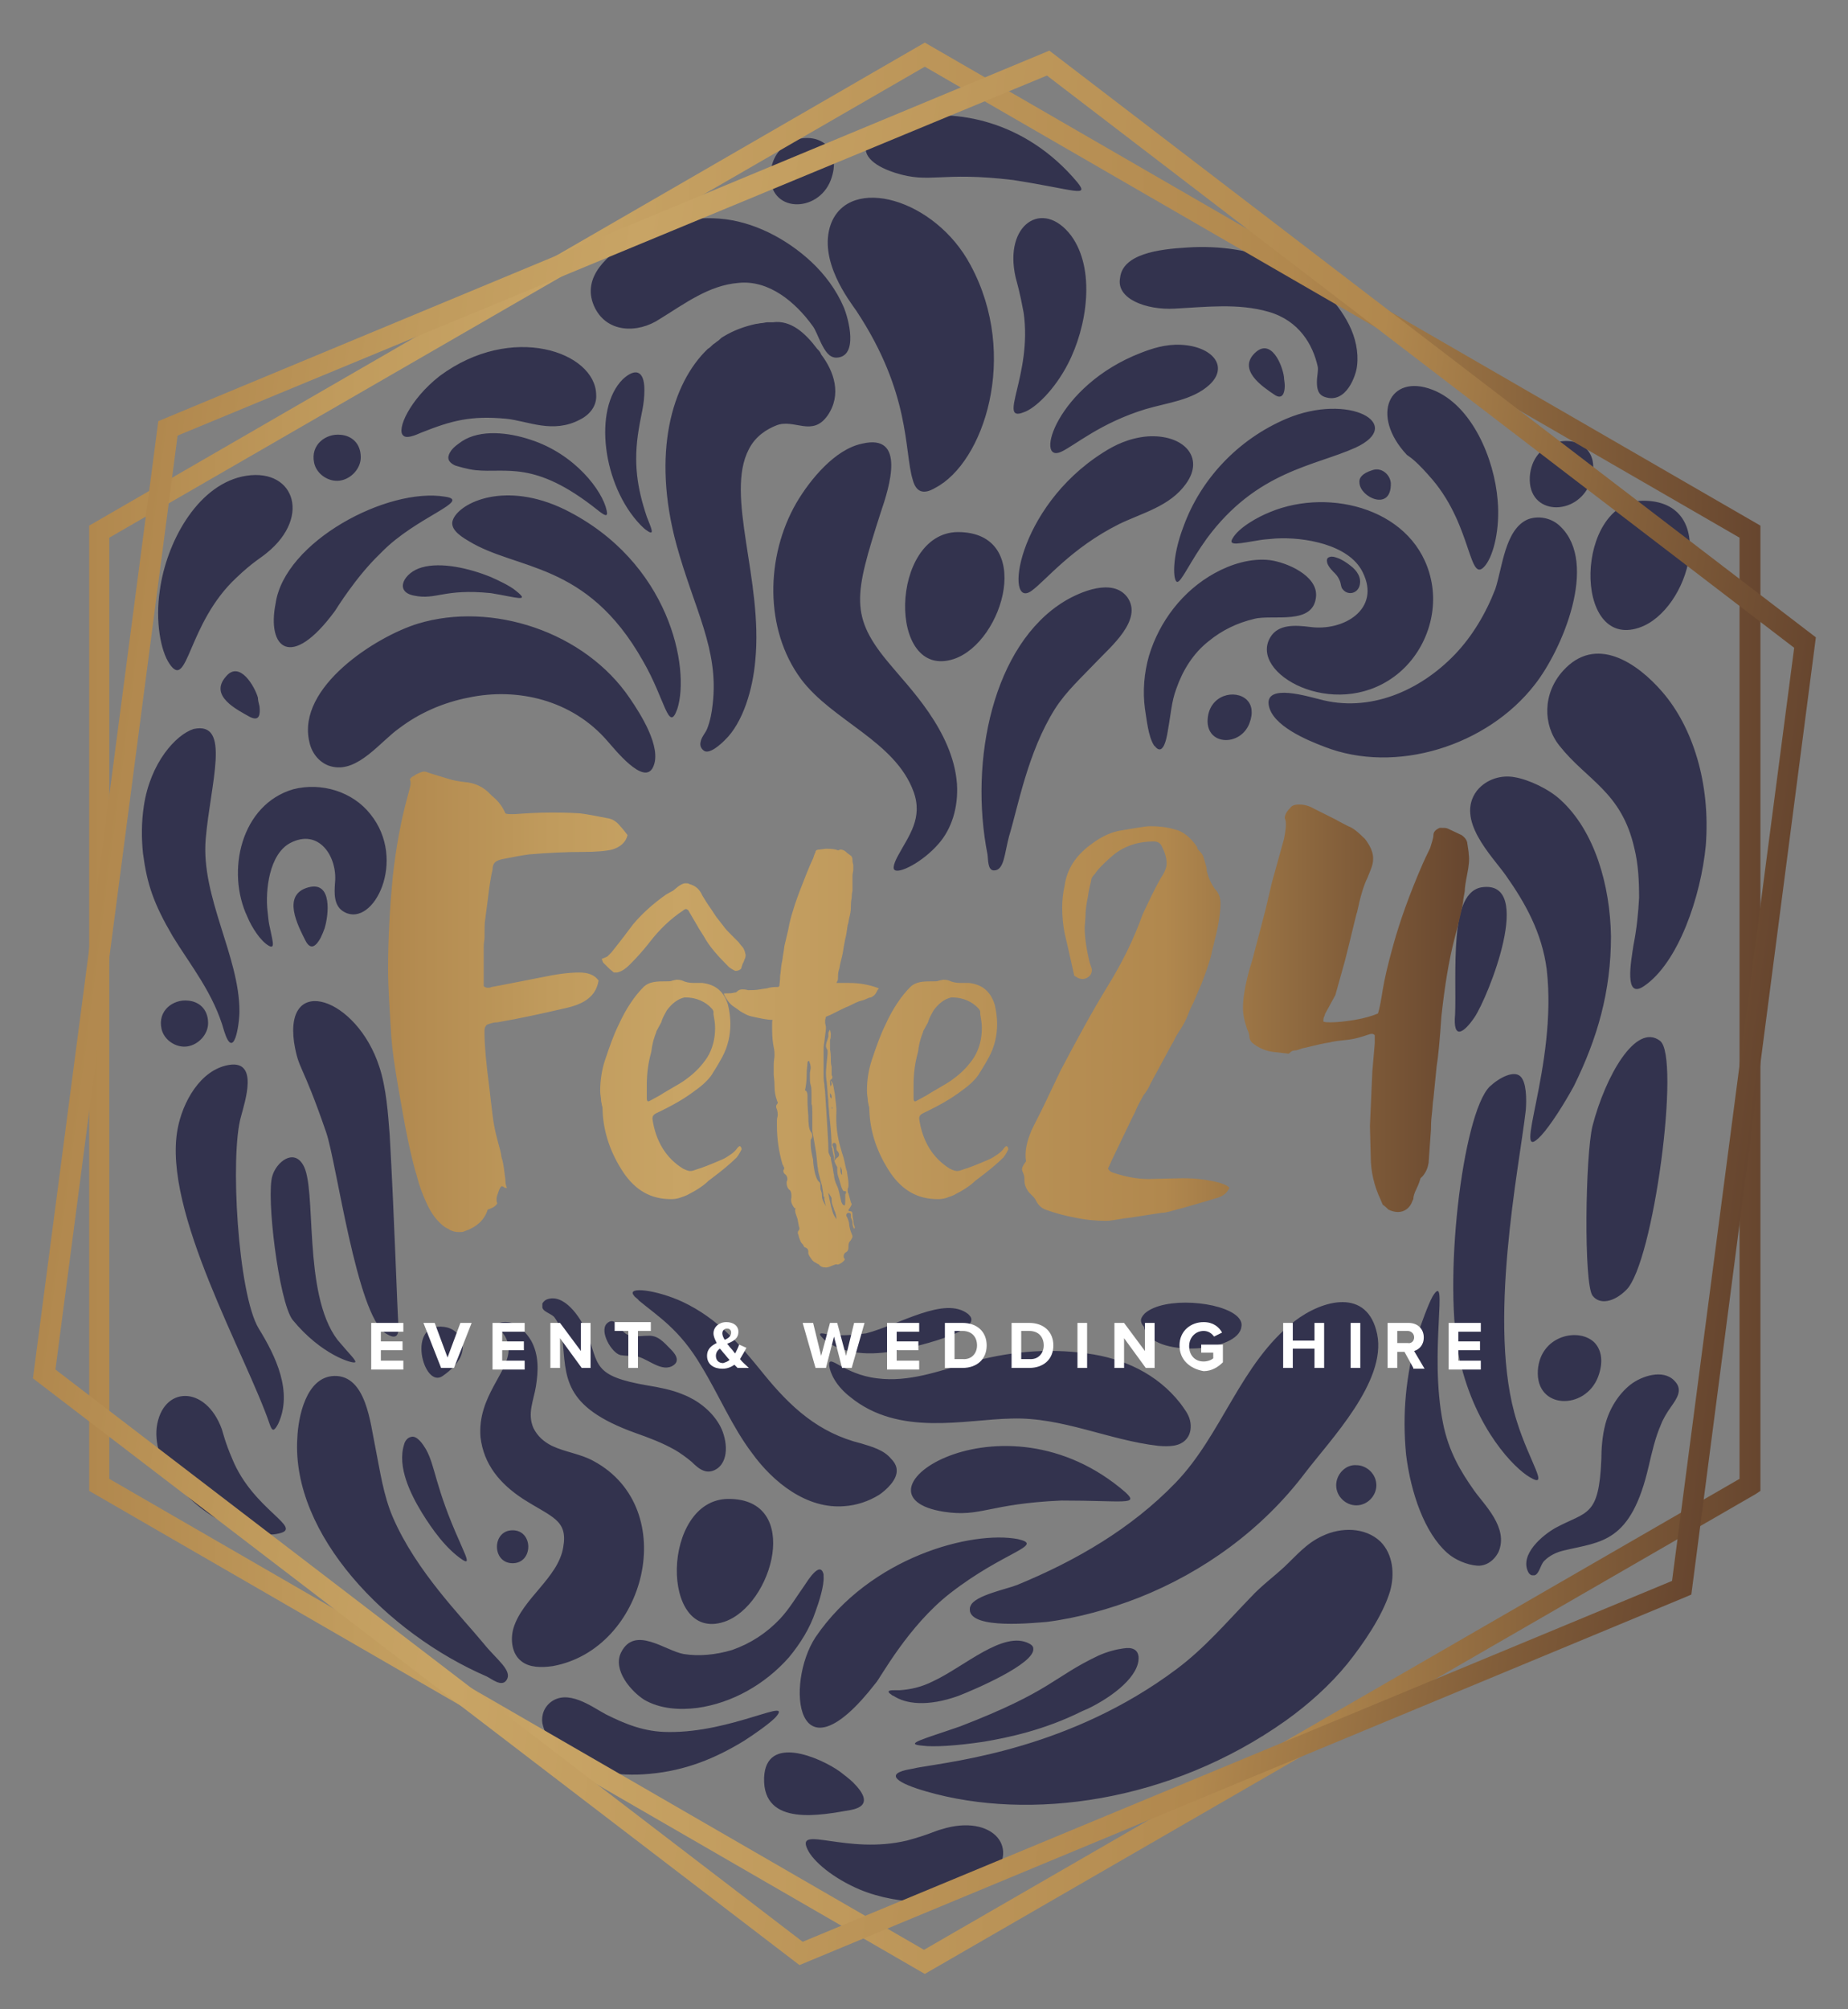
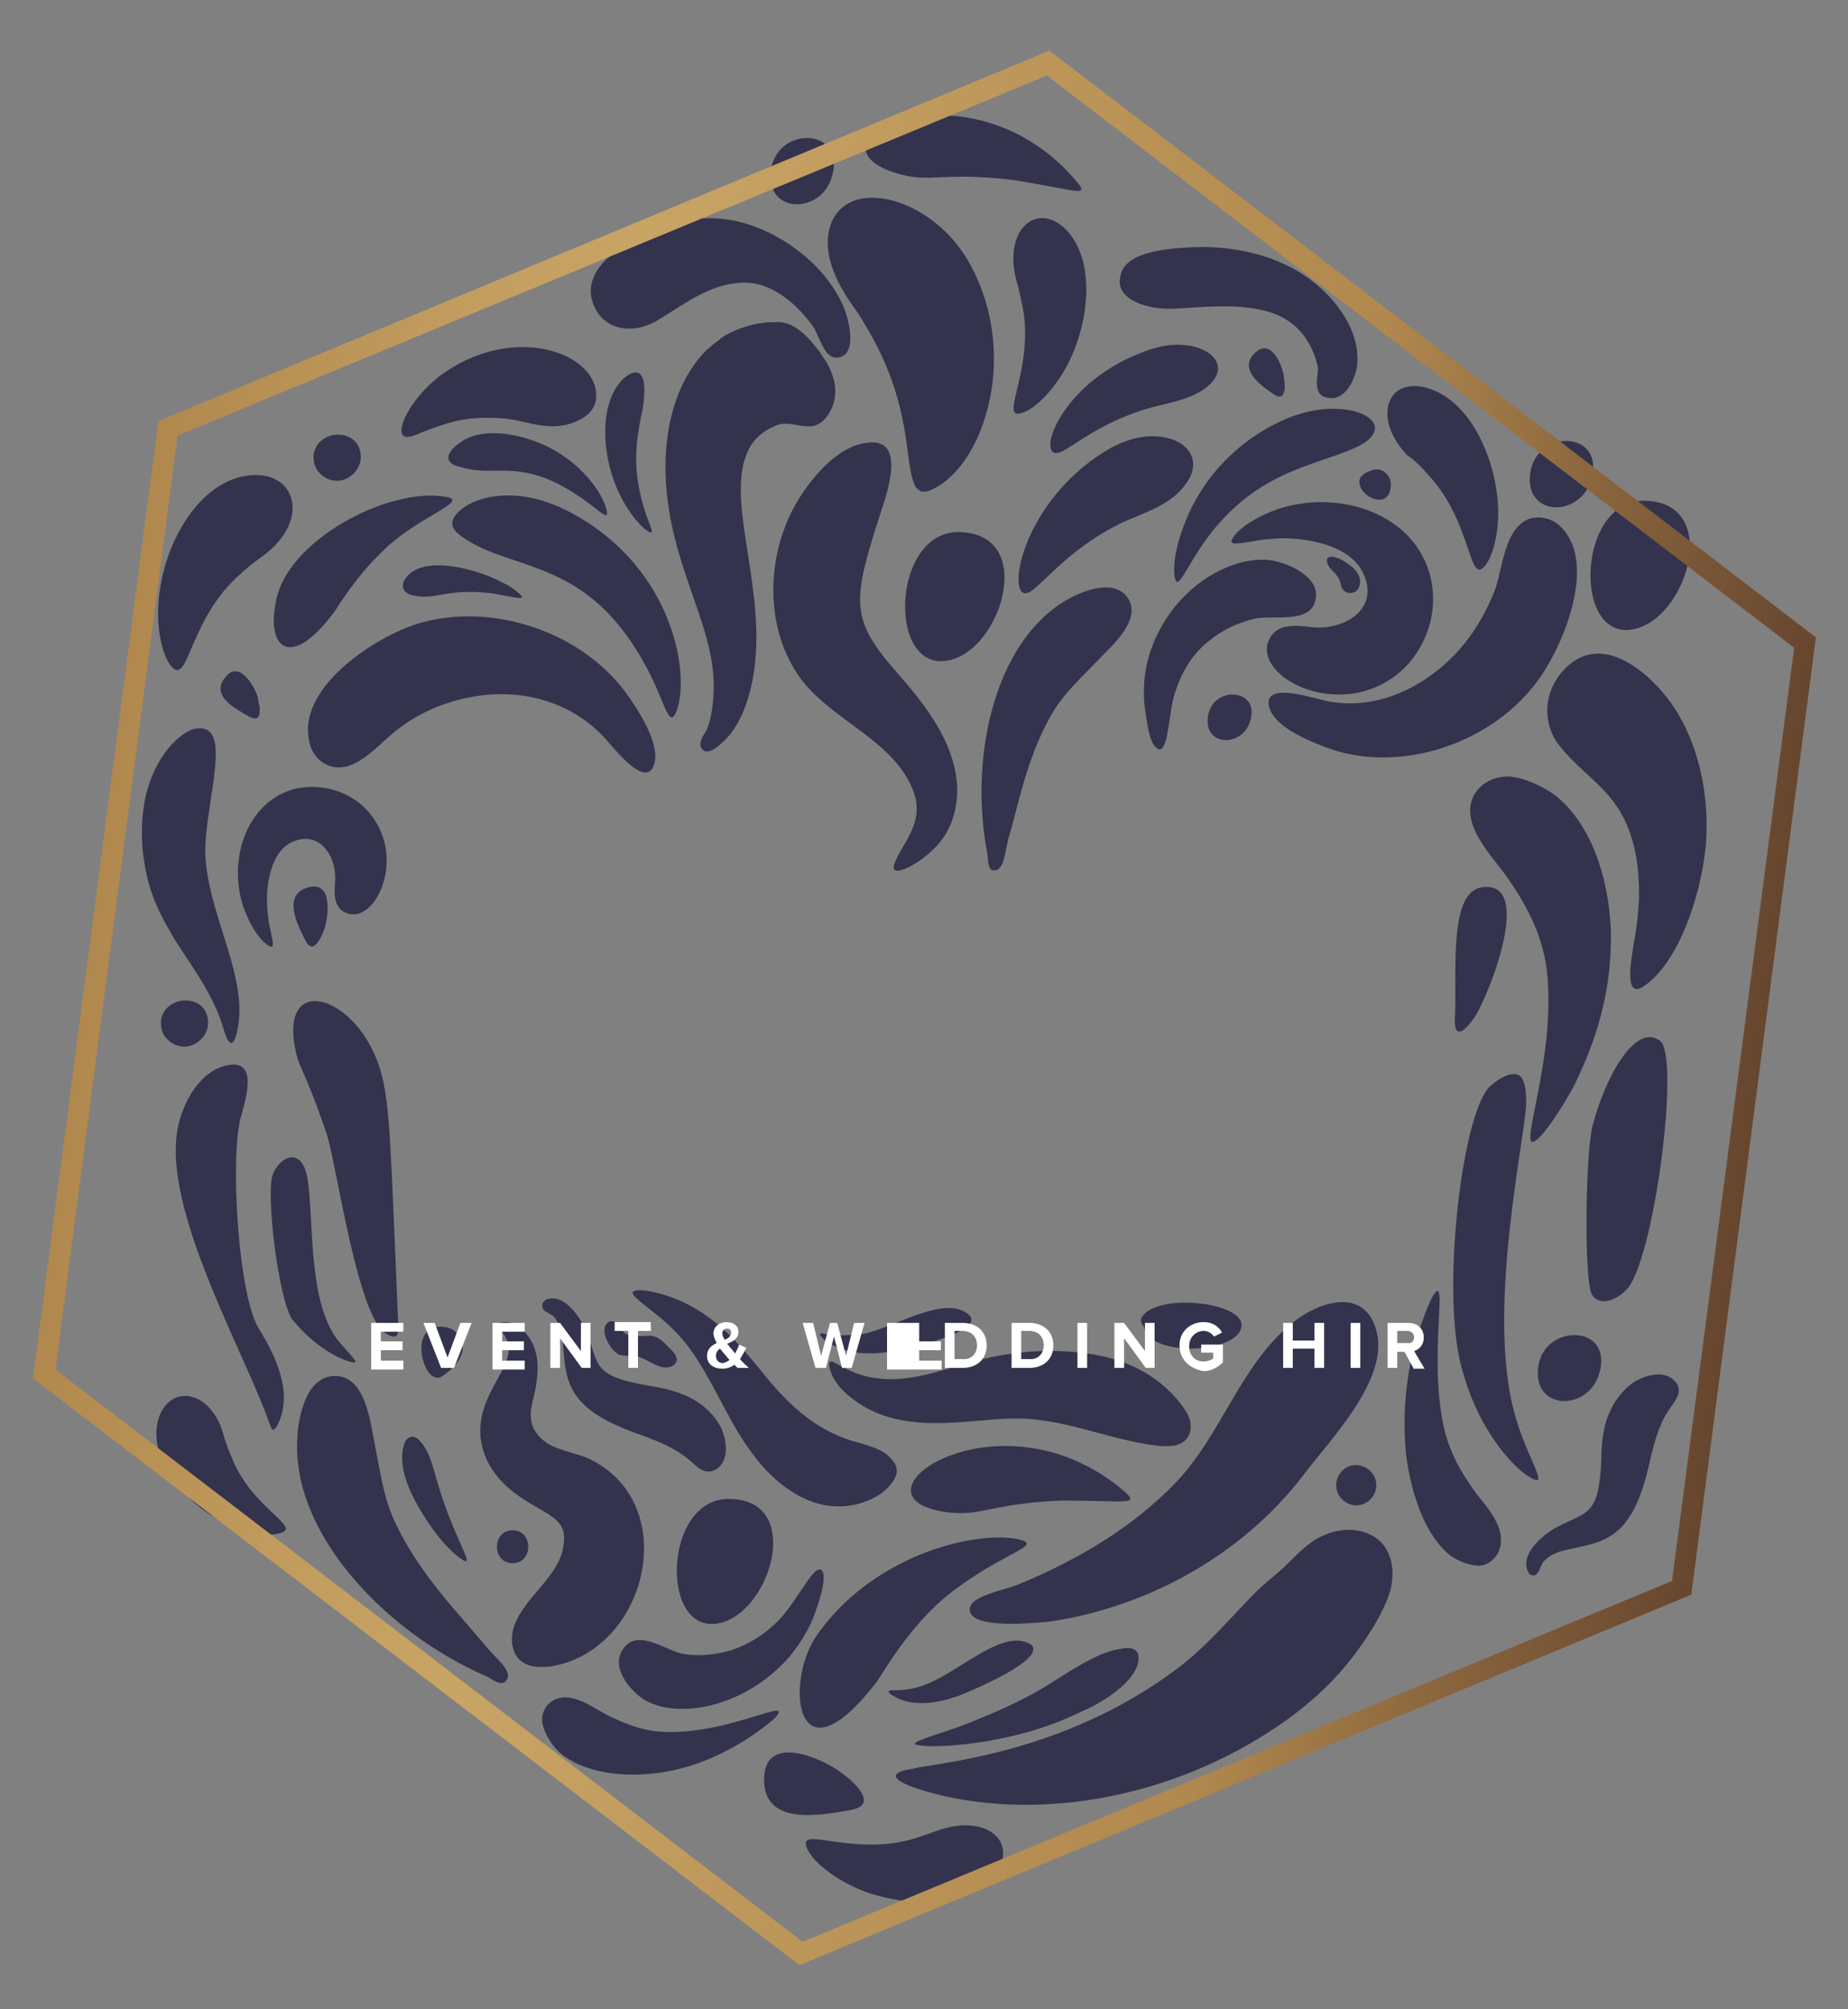
<svg xmlns="http://www.w3.org/2000/svg" version="1.1" id="Layer_1" x="0px" y="0px" viewBox="0 0 230 250" style="enable-background:new 0 0 230 250;" xml:space="preserve">
  <rect x="0" y="0" width="230" height="250" fill="#808080" stroke="none" />
  <style type="text/css">
	.st0{fill:#33334E;}
	.st1{fill:url(#SVGID_1_);}
	.st2{fill:#FFFFFF;}
	.st3{fill:url(#SVGID_00000138553754847557346410000004237993606835039616_);}
	.st4{fill:url(#SVGID_00000005963572667050131940000009052101946939595429_);}
</style>
  <path class="st0" d="M109.6,63.8c-3.3,10.3-3.9,12.9,1.2,18.9c2.2,2.7,7.8,8.2,8.3,14.8c0.2,3-0.7,5.7-2.3,7.5c-2,2.3-5,3.8-5.5,3.2  c-0.2-0.2,0-0.9,0.5-1.8c1.3-2.4,3.1-4.6,1.9-7.9c-2.3-6.3-10.1-8.8-14-14c-4.6-6.2-4.4-15.3-0.6-21.9c1.7-2.9,4.8-6.7,8.2-7.4  C112.8,53.9,110.7,60.6,109.6,63.8z M122.9,106.3c0.1,0.6,0,2,0.8,2c1.3,0,1.3-2.1,1.9-4.3c1.1-3.6,2.3-10.4,5.7-15.8  c1.4-2.2,3.4-4,5.2-5.9c1.7-1.8,5.8-5.2,3.8-8c-1.8-2.4-5.8-0.7-7.8,0.5C123.6,80.2,120.6,94.6,122.9,106.3z M41.7,76  c0.2-0.3,2.6-4.2,5.5-7c0.1-0.1,0.2-0.2,0.3-0.3c4.3-4.4,11.3-6.4,7.9-6.9c-7.2-1.2-20,5.6-21.1,13.3C33.2,80.6,36.2,83.5,41.7,76z   M118.7,82c6.3-2.1,10.1-15.8,0.5-15.8C110.7,66.3,110.4,84.7,118.7,82z M77.5,47.2c-3.7,3.7-2.5,13.2,2.2,18.1  c0.2,0.2,0.6,0.6,0.8,0.7c1.1,0.8,0.5-0.4,0-1.7c-1.2-3.6-1.7-6.7-1-10.9c0.3-1.9,0.7-3,0.7-4.9C80.2,46,79,45.8,77.5,47.2z   M52.5,70.6c-2.2,0.6-3.5,3-1,3.5c2.8,0.6,3.7-0.9,9.6-0.3c3.1,0.5,5,1.2,3.1-0.3c-0.7-0.6-2.2-1.3-3.1-1.7  C58.4,70.7,54.9,69.9,52.5,70.6z M58.3,67.3c6,3.7,14.7,2.5,21.7,14.9c2.8,4.8,3.2,9.1,4.3,6c1.6-5-0.9-18.3-14-24.8  c-7.4-3.6-13-0.9-13.9,1.2C55.9,65.7,57.1,66.6,58.3,67.3z M75.6,92.2c0.9,1,4.6,5.7,5.7,3.2c1.1-2.4-1.6-6.6-2.9-8.5  c-5.6-8.3-17.2-12.1-26.4-9.3c-5.2,1.6-15.1,7.9-13.5,14.7c0.3,1.5,1.4,2.8,2.9,3.1c3.2,0.7,6-3.2,8.3-4.8c2.5-1.9,5.5-3.2,8.6-3.8  C64.4,85.5,71.2,87.1,75.6,92.2z M101.7,43.4c-1.5-2-3.3-3.6-5.5-3.3c-0.2,0-0.5,0-0.7,0c-0.2,0-0.5,0.1-0.7,0.1  c-0.2,0-0.5,0.1-0.7,0.1c-1.4,0.3-2.8,0.8-4.1,1.6c-0.2,0.1-0.4,0.3-0.5,0.4c-0.1,0.1-0.3,0.2-0.4,0.3c-0.1,0.1-0.3,0.2-0.4,0.3  c-0.2,0.2-0.4,0.4-0.6,0.5c-4.5,4.3-7,13-3.9,24.4c2.2,8,5.3,13,4.5,19.8c-0.1,1-0.3,2.1-0.7,3.1c-0.2,0.5-0.7,1-0.8,1.6  c-0.1,0.4,0,0.8,0.4,1.1c0.7,0.5,2.1-0.8,2.6-1.3c2.3-2.2,3.5-6.4,3.8-9.9c1-10-3.8-20.6-0.8-26.3c0.8-1.6,2.2-2.5,3.5-3  c2.2-0.8,4.4,1.5,6.3-1.2c1.8-2.6,0.8-5.5-0.8-7.6C102.1,43.8,101.9,43.6,101.7,43.4z M66,54.7c-2.7-0.9-6.2-1.3-8.5,0.2  c-0.4,0.3-1.1,0.7-1.5,1.4c-0.4,0.7-0.2,1.2,0.6,1.6c0.3,0.1,1.6,0.5,2.6,0.6c3.8,0.4,7.3-1.3,15.1,4.9c1,0.8,1.4,1,1.2,0.1  C75,61.1,71.6,56.5,66,54.7z M75.5,164.7c-0.9,1,0.6,3.6,1.7,3.9c0.6,0.1,1.1,0.1,1.7,0.1c1.5,0.1,3.2,2,4.7,1.3  c1-0.5,0.7-1.3-0.1-2.1c-0.9-0.9-1.6-1.8-2.9-1.7c-1,0-2.1,0.3-2.9-0.4C77.1,165.3,76.5,163.7,75.5,164.7z M69,163.9  c0.6,0.8,0.9,1.7,1,2.7c0.5,4.7-0.1,8.4,9.1,11.7c1.7,0.6,3.3,1.2,4.9,2.1c0.7,0.4,1.5,1,2.1,1.5c0.9,0.9,1.9,1.7,3.2,0.8  c1.6-1.2,1.1-4,0.2-5.5c-1-1.7-2.7-3-4.5-3.7c-1.4-0.6-3.1-0.9-4.3-1.1c-7.1-1.2-6.1-2.6-7.7-6.7c-0.7-1.7-2.8-4.9-5-4  c-0.2,0.1-0.4,0.3-0.5,0.5c0,0.1,0,0.2,0,0.3C67.4,163.2,68.6,163.4,69,163.9z M103.5,166.1c-0.5-0.1-0.2,0-0.6-0.1  c-0.5-0.1-1.3-0.3-0.5,0.5c0.1,0.1,0.1,0.1,0.2,0.2c1.5,1.2,4.1,2.1,8.1,1.5c1.9-0.3,10.2-2.1,10.2-4c0-0.3-0.2-0.5-0.4-0.7  c-2.9-2.3-8.5,1.3-12.7,2.4C106.2,166.1,104.9,166.2,103.5,166.1z M125.9,176.5c6.3-0.2,12.1,2.7,18.3,3.4c1.3,0.1,2.7,0.1,3.5-0.9  c0.5-0.6,0.6-1.5,0.4-2.3c-0.2-0.8-0.7-1.4-1.2-2.1c-2.9-3.7-7.1-5.6-11.6-6.2c-5.1-0.7-10-0.2-14.9,1.2c-3.6,1-7.3,2.4-11.2,1.9  c-4.3-0.5-6.1-3.2-6-1.6c0.1,0.9,0.8,2.5,2.6,3.9C111.9,178.8,120.1,176.6,125.9,176.5z M105.1,187.4c1.5-0.1,3-0.6,4.3-1.4  c0.9-0.6,2.3-1.9,2.2-3.1c0-0.5-0.3-1-0.7-1.4c-0.9-1.1-2.4-1.5-3.7-1.9c-5.3-1.3-8.8-4.5-12.2-8.7c-3-3.7-5.6-6.8-10-8.9  c-3.2-1.5-7.1-2-6.1-0.8c0.1,0.2,0.5,0.4,0.6,0.6c2.4,2,5.1,3.6,7.8,8.2c2.2,3.6,3.8,7.5,6.3,10.8  C96.2,184.4,100.4,187.8,105.1,187.4z M73.9,181.8c-1.6-0.9-3.5-1.1-5.2-1.9c-1-0.5-1.8-1.2-2.3-2.2c-0.8-1.8,0-3.4,0.3-5.2  c0.3-1.9,0.4-3.9-0.6-5.7c-0.6-1-1.3-1.6-1.8-1.9c-0.4-0.2-0.3-0.1-0.6-0.3c-1-0.3-2.3,0-1.6,0.7c0.5,0.6,1.1,1.1,1.2,2.5  c0.1,2.9-3.9,5.9-3.5,11c0.4,3.4,2.4,5.8,5.3,7.7c3.6,2.3,5.6,2.6,5,6c-0.6,3.8-5.1,6.4-6.2,10.1c-0.4,1.4-0.2,3.2,1,4.1  c1,0.8,2.5,0.8,3.9,0.6C80.4,205.2,84.8,187.7,73.9,181.8z M169.2,60.1c0.1,1.8,4,3.6,3.9,0c-0.1-1.1-1.2-2-2.3-1.6  C169.5,58.9,169.1,59.5,169.2,60.1z M178.3,59.7c5,5.9,4.5,13.3,6.6,10.6c1-1.3,1.8-4.5,1.5-8c-0.4-5.2-3.2-11.9-8.1-13.8  c-5.4-2.1-7.8,3.2-3.2,8.1C175.7,57,176.5,57.6,178.3,59.7z M143,81.6c-0.6,2.1-0.8,4.4-0.5,6.6c0.2,1.2,0.4,3.4,1.1,4.5  c0,0.1,0.1,0.1,0.1,0.1c1.2,1.6,1.6-1.6,1.7-2.2c0.3-1.6,0.4-3.3,1-4.9c0.8-2.3,2.1-4.4,4-5.9c1.7-1.4,3.6-2.3,5.7-2.8  c2.3-0.6,7.5,0.9,7.7-2.9c0.1-2.5-3.6-4.1-5.7-4.4c-2.4-0.3-4.9,0.5-6.9,1.6C147.2,73.5,144.3,77.3,143,81.6z M181.1,81.4  c-4.4,4.6-10.7,7.3-16.9,5.6c-1.3-0.3-6.7-2-6.3,0.7c0.4,2.6,4.8,4.4,6.9,5.2c8.9,3.5,20.3-0.1,26.2-7.7c3.4-4.3,8-15.1,3.2-19.7  c-1-1-2.6-1.4-4-0.9c-2.9,1.2-3.2,6-4.1,8.7C184.9,76.4,183.2,79.2,181.1,81.4z M166.8,72.4c0.1,0.3,0.1,0.7,0.3,0.9  c0.6,0.8,1.8,0.6,2.1-0.4c0.3-1-0.3-1.9-1.1-2.5c-0.5-0.4-1.1-0.8-1.7-1c-0.3-0.1-0.6-0.2-0.9-0.1c-0.4,0.1-0.4,0.4-0.3,0.8  c0.2,0.5,0.6,0.9,1,1.3C166.5,71.7,166.7,72.1,166.8,72.4z M163,78c-1.7-0.2-3.9-0.4-4.9,1.3c-2.7,4.5,7.9,10.4,15.4,4.9  c3.7-2.7,5.6-7.6,4.6-12.1c-1.9-8.7-12.5-11.5-20-8.4c-1.5,0.6-3.9,1.9-4.7,3.3c-0.6,1,0.9,0.6,3.4,0.2c0.6-0.1,1-0.1,2-0.2  c3.4-0.2,9.1,0.7,10.8,4.2C171.9,75.8,167.2,78.6,163,78z M160.1,52.1c-6.1,2.6-10.7,7.6-12.8,13.4c-1.5,3.9-1.3,6.8-0.8,6.9  c0.5,0.1,1.6-2.5,3.7-5.4c6.2-8.4,13.4-9,18.5-11.3C175,52.8,167.9,48.8,160.1,52.1z M155.5,90c0.5-1.3,0.3-2.3-0.3-2.9  c-1.4-1.4-4.7-0.7-4.9,2.4C150.1,92.8,154.4,92.9,155.5,90z M31.1,89.2c1.2,0.6,1.3-0.3,1.2-1.3c-0.1-0.4-0.2-0.8-0.2-1.1  c-0.4-1.4-2.3-4.7-4-2.6C26,86.6,29.5,88.3,31.1,89.2z M128.4,73.5c1.8-1.3,4.9-5.3,10.9-8.3c2.9-1.4,6.3-2.2,8.3-5  c2.4-3.3-0.3-6.2-4.8-5.9c-2.3,0.2-4.1,1.1-5.5,2C126.4,63.2,125,76,128.4,73.5z M82.1,39.7c3.1-1.9,6.1-4.2,9.8-4.5  c3.8-0.4,7.1,2.4,9.2,5.3c0.4,0.5,0.7,1.4,1.1,2.2c0.5,1,1,1.8,1.9,1.8c2.8-0.1,1.5-4.9,0.9-6.3c-0.9-2.1-2.3-4-4-5.6  c-3.1-2.9-7.3-5.1-11.5-5.4c-3.9-0.3-7.8,0.7-11.1,2.8c-2.7,1.7-6,4.4-4.5,8C75.4,41.5,79.4,41.5,82.1,39.7z M63.8,190.4  c-2.6,0-2.6,4.1,0,4.1C66.4,194.5,66.4,190.4,63.8,190.4z M171.4,166c-1.2-5.8-6.8-4.3-10.3-1.6c-6.7,5.2-9,14.1-14.8,20.1  c-5.5,5.7-12.4,9.7-19.7,12.7c-1.2,0.5-5.3,1.3-5.8,2.6c-0.1,0.2-0.1,0.3-0.1,0.5c0.1,2.5,8.2,1.6,9.6,1.5c3.9-0.5,7.8-1.6,11.4-3  c8.1-3.2,15.4-8.5,20.7-15.5C165.6,179.1,172.6,171.9,171.4,166z M166.3,184.8c0,1.4,1.2,2.5,2.5,2.5c1.4,0,2.5-1.2,2.5-2.5  c0-1.4-1.2-2.5-2.5-2.5C167.5,182.2,166.3,183.4,166.3,184.8z M55.1,171.2c1-0.7,2.1-1.7,2.4-2.9c0.4-1.5-0.6-3-2.2-3.2  C50.5,164.4,52.7,172.9,55.1,171.2z M48,165.9c1.1,0.7,1.6,0.5,1.6-0.7c-0.2-3.1-0.5-13.4-1.1-24c-0.2-2.5-0.4-5.8-1.3-8.5  c-2.8-8.6-11.8-11.6-10.6-3c0.6,3.6,0.9,2.2,4,11.2C41.9,144.7,44.4,163.6,48,165.9z M164.6,191.1c-2,0.9-3.3,2.5-4.8,3.9  c-1.3,1.2-2.8,2.3-4.1,3.7c-3,3.1-5.8,6.4-9.3,9c-13.1,9.8-27.4,11.4-32,12.2c-0.6,0.1-0.4,0.1-1,0.2c-3.6,0.6-1.6,1.8,1.9,2.8  c12.8,3.7,30.3,1.4,44.7-8.8c2.8-2,5.5-4.4,7.7-7.1c2-2.5,4.4-6,5.3-9c0.6-2.1,0.4-4.6-1.2-6.2C169.9,190,166.9,190,164.6,191.1z   M139.8,205.1c-0.8,0.1-2,0.4-3.1,0.9c-5.7,2.7-5.8,4.4-17.2,8.8c-4.6,1.6-7.1,2.2-4.7,2.4c1.4,0.2,4.4,0,7.7-0.5  c2.9-0.5,7.4-1.4,12.2-3.8c0.2-0.1,0.5-0.2,0.7-0.3c3.1-1.5,6.5-4.1,6.3-6.5C141.6,205.3,141,204.9,139.8,205.1z M48.9,188.8  c-1.2-2.8-1.6-5.8-2.2-8.8c-0.6-2.8-1.1-8.9-5.1-8.8c-3.5,0.1-4.5,5.1-4.6,7.8c-0.7,11.9,11.1,24.2,23.6,29.6  c0.6,0.3,1.8,1.3,2.4,0.5c0.9-1.2-1.2-2.6-2.8-4.6C57.4,201.1,51.8,195.5,48.9,188.8z M51.1,178.8c-0.4,0.1-0.7,0.5-0.8,0.9  c-0.9,2.8,0.8,6.2,2.2,8.5c1.3,2.1,3,4.5,5.1,5.9c0.5,0.3,0.6,0.2,0.4-0.4c0-0.1-0.6-1.4-0.8-1.9c-3.1-6.9-3-9.4-4.2-11.5  C52.7,179.8,51.9,178.5,51.1,178.8z M37.7,144.9c-1.2-2-3.3-0.3-3.8,1.4c-0.8,2.5,0.8,15.6,2.5,17.9c3.6,4.4,7.5,5.5,7.8,5.3  c0.2-0.2-0.7-1-2.2-2.8C37.6,160.9,39.5,147.7,37.7,144.9z M30,138.9c0.5-1.9,2.2-7-1.5-6.4c-3.6,0.6-5.8,4.7-6.4,8  c-1.9,10.2,8.6,28.2,11.5,36.8c0.3,0.8,0.5,0.8,1-0.1c1.9-4-0.3-8.5-2.4-11.9C29.6,161,28.6,143.7,30,138.9z M23.3,130.2  c1.4-0.2,2.6-1.5,2.6-2.9c0-1.8-1.2-2.7-2.5-2.8c-1.8-0.2-3.8,1.2-3.3,3.5C20.4,129.4,21.9,130.4,23.3,130.2z M27.9,128.3  c1.2,3.8,1.9-0.8,1.9-2.5c0-6.8-4.8-14.2-4.2-21.4c0.6-7,3.2-14.7-1.5-13.7c-2.2,0.7-5.4,4.2-6.2,9.6c-0.3,2-0.3,4-0.1,5.9  c0.5,3.8,1.3,6.2,3.7,10.3C23.7,120.1,26.6,123.6,27.9,128.3z M159.9,48c0-0.4-0.1-0.8-0.1-1.1c-0.2-1.5-1.6-4.9-3.6-3  c-2.2,2.1,0.9,4.2,2.4,5.2C159.6,49.8,159.9,48.9,159.9,48z M132.1,56.2c1.7-0.8,4.9-3.6,10.5-5.3c2.7-0.8,5.8-1.1,7.9-3  c2.5-2.3,0.4-4.8-3.5-5c-2-0.1-3.7,0.5-5,1C131.4,48,128.7,57.8,132.1,56.2z M52.5,53.8c3.8-1.5,6.1-2.1,10.5-1.7  c2.8,0.3,5.8,1.9,9.2,0.1c1.2-0.6,2.1-1.7,2-3.1c-0.1-5.3-10.5-9-19.5-2.3c-3.7,2.9-5.4,6.7-4.5,7.4C50.6,54.6,51.6,54.2,52.5,53.8z   M146.2,38.4c3.9-0.2,7.9-0.7,11.7,0.4c3.8,1.1,5.5,4.1,6.1,6.8c0.1,0.5-0.1,1.2-0.1,1.9c0,0.8,0.1,1.6,1,1.9c2.7,0.9,3.9-2.8,4-3.9  c0.2-1.7-0.2-3.5-1-5.1c-1.5-3-4.4-5.9-8.2-7.6c-3.5-1.6-7.8-2.3-12-2c-3.5,0.2-8,0.8-8.3,3.8C138.9,37.2,142.7,38.6,146.2,38.4z   M113.6,59.7c0.4,1.5,1.3,1.9,2.8,1c6-3.1,10.5-16.4,4.4-27.7c-4.4-8.3-15.1-11.3-17.4-5.1c-1.6,4.5,2.3,9.5,3.2,10.8  C113.4,49,112.5,56.1,113.6,59.7z M30.8,114.1c0.5,1.2,1.6,3,2.7,3.6c0.8,0.4,0.4-0.7,0-2.7c-0.1-0.5-0.1-0.8-0.2-1.6  c-0.3-2.6,0.2-7.1,2.8-8.5c3.6-1.9,5.9,1.7,5.6,4.9c-0.1,1.3-0.2,3,1.2,3.7c3.6,1.9,7.8-6.5,3.2-12.2c-2.2-2.8-6.1-4-9.6-3.1  C30,100.1,28.1,108.4,30.8,114.1z M39.9,116.7c0.2-0.4,0.4-0.9,0.5-1.2c0.5-1.6,1-5.9-2-5.1c-3.4,0.9-1.3,4.8-0.4,6.6  C38.7,118.4,39.4,117.6,39.9,116.7z M206.6,129.5c-3-2.3-6.8,4.4-8.4,10.6c-0.9,3.7-1.1,19.6,0,21.1c0.9,1.2,2.7,0.8,4.2-0.7  C205.8,157.2,209.2,131.4,206.6,129.5z M191.8,141.3c1.2-1.3,2.9-4,4.1-6.2c2.9-5.9,4.6-11.7,4.6-18.6c-0.1-6.3-2-13.1-6.3-17  c-1.4-1.3-3.9-2.5-5.7-2.8c-1.6-0.3-3.5,0.2-4.7,1.7c-2.7,3.6,1.9,8.1,3.6,10.5c2.4,3.4,4.5,7.1,5.1,11.7  C193.9,132.6,187.9,145.4,191.8,141.3z M183.5,126.6c1.7-2.5,7.6-17.2,0.9-16.2c-2.4,0.4-2.9,3.9-3.1,6.1c-0.3,3.4-0.1,7.4-0.2,9.7  C180.8,129.5,182.2,128.5,183.5,126.6z M189.9,138.1c0.1-1.3,0.1-3.5-0.7-4.2c-0.8-0.7-2.5,0.1-3.8,1.3c-3.4,3.4-5.9,24.6-3.7,34.1  c2,8.6,6.8,13.4,8.7,14.5c2.5,1.5,0-1.8-1.6-6.9C185,165,189.1,145.2,189.9,138.1z M206.9,86.1c-3.1-3.6-8.3-7.2-12.4-2.6  c-2.5,2.8-2.5,6.7-0.4,9.3c3.4,4.3,7.7,5.7,9.3,12.7c0.5,2,0.6,4.1,0.6,6.2c-0.1,1.9-0.3,3.9-0.7,5.9c-0.3,2-1.2,6.8,1.3,5.1  c4.3-2.9,7.1-11.2,7.7-17.5C212.9,97.5,210.7,90.5,206.9,86.1z M117.5,188.1c4.6,0.7,5.5-1,14.6-1.4c7.8,0,9.7,0.6,8-1  C124.7,172.3,104.6,186.1,117.5,188.1z M118.3,198.2c6.7-5.2,11.8-5.9,8.4-6.7c-5.7-1.1-18.4,2.2-25.2,12.2  c-3.8,5.8-2.5,18.6,7.5,5.7C109.5,208.9,113,202.3,118.3,198.2z M90.1,201.8c6.1-2,9.8-15.4,0.5-15.3  C82.3,186.6,82.1,204.4,90.1,201.8z M77.3,205.6c-1.1,2.2,1.3,4.9,2.9,5.9c1.9,1.1,4.3,1.3,6.6,1c4.3-0.6,8.4-2.9,11.4-6.3  c1.4-1.7,2.6-3.6,3.3-5.7c0.4-1.1,1.1-3.2,1-4.4c0-0.1,0-0.1,0-0.2c-0.4-1.8-2,0.8-2.4,1.4c-1,1.4-1.8,2.8-3,4.1  c-1.7,1.8-3.7,3.1-6,3.9c-2,0.6-4.1,0.8-6,0.5C82.8,205.4,79,202.2,77.3,205.6z M127.4,51.3c1.5-0.5,3.9-2.9,5.5-6  c2.4-4.6,3.5-11.8,0.4-16c-3.5-4.6-8.4-1.4-6.9,5.2c0.2,0.8,0.5,1.7,1,4.4C128.5,46.6,124.1,52.6,127.4,51.3z M191.4,170.5  c-0.3,4.9,5.9,5,7.5,0.8c0.7-1.9,0.4-3.3-0.4-4.2C196.6,165.1,191.7,166.1,191.4,170.5z M179.6,177.1c-1.8-9,0.8-19.2-1.3-15.8  c-0.6,1.1-1.4,3.4-2,5.1c-1.3,4.8-1.8,9.4-1.3,14.6c0.6,4.8,2.3,9.7,5.1,12.2c1,0.9,2.5,1.5,3.7,1.6c1,0.1,2.1-0.5,2.7-1.7  c1.3-3-1.8-5.9-3-7.6C181.8,183.1,180.3,180.6,179.6,177.1z M96.5,213.7c2.4-2.7-5.4,1.9-13.3,1.8c-3,0-5.4-1-7.8-2.2  c-1.7-0.9-4.8-3.3-7-1.4c-0.9,0.8-1.1,2-0.8,2.9c0.3,1.1,1.2,2.5,2.1,3.3c2.7,2.3,7.2,3,11.2,2.6c4.4-0.4,8.1-1.9,11.7-4.1  C94,215.7,95.7,214.5,96.5,213.7z M142.5,163.4c-0.3,0.3-0.5,0.6-0.5,0.9c0,0.2,0.1,0.5,0.4,0.8c0,0.2,0.1,0.4,0.2,0.6  c1.6,3.2,11.5,2.5,11.9-0.6c0.1-0.5-0.1-0.9-0.5-1.3C152,161.9,144.9,161.3,142.5,163.4z M104.5,220.4c-2.4-1.7-9.2-4.7-9.4,0.8  c-0.2,6.2,7.3,4.6,10.8,4c2.6-0.5,1.6-2.1,0.3-3.4C105.7,221.3,105,220.8,104.5,220.4z M119.3,211c1.8-0.7,9.6-4,9.3-5.9  c0-0.3-0.3-0.5-0.5-0.6c-3.2-1.7-8.1,2.9-12,4.7c-1.4,0.7-2.7,1-4.1,1.1c-0.5,0-0.2,0-0.6,0c-0.5,0-1.3,0-0.4,0.6  c0.1,0.1,0.2,0.1,0.2,0.1C112.7,212,115.4,212.4,119.3,211z M100.5,230.1c0.7,1.5,3.2,3.6,6.5,5c4.8,2,12.1,2.4,16-1.1  c4.3-3.9,0.6-8.4-5.8-6.4c-0.8,0.2-1.7,0.7-4.3,1.4C105.4,230.8,99,227,100.5,230.1z M34.7,190.8c-1.5,0.4-4.5-0.1-7.3-1.6  c-4.1-2.2-8.4-6.9-7.9-11.6c0.7-5.2,6.1-5.3,8.1,0.2c0.2,0.6,0.4,1.6,1.3,3.7C31.5,187.9,37.9,190.1,34.7,190.8z M21.1,82.6  c-1.1-1.6-1.8-5.3-1.2-9.2c0.8-5.8,4.5-12.8,10.2-14.1c6.4-1.4,8.8,4.9,3.1,9.5c-0.7,0.6-1.7,1.1-3.8,3.1  C23.3,77.6,23.4,86,21.1,82.6z M192.2,194.2c0.7-0.7,1.6-1.1,2.5-1.3c4.6-1.1,8.3-0.9,10.5-10.5c0.4-1.7,0.8-3.5,1.5-5.1  c0.3-0.8,0.8-1.6,1.3-2.3c0.7-1,1.5-2.1,0.4-3.2c-1.4-1.5-4.1-0.6-5.5,0.5c-1.5,1.2-2.6,3-3.1,4.9c-0.4,1.5-0.5,3.2-0.5,4.4  c-0.3,7.2-1.8,6.4-5.7,8.5c-1.6,0.9-4.5,3.3-3.4,5.5c0.1,0.2,0.3,0.4,0.5,0.4c0.1,0,0.2,0,0.3,0  C191.6,195.8,191.7,194.7,192.2,194.2z M204,78.1c6.3-2.1,10.1-15.8,0.5-15.8C196,62.4,195.7,80.9,204,78.1z M190.4,59.3  c-0.3,4.9,5.9,5,7.5,0.8c0.7-1.9,0.4-3.3-0.4-4.2C195.6,53.8,190.7,54.9,190.4,59.3z M111.4,21.5c4.4,1.4,5.6-0.2,14.7,0.9  c7.7,1.2,9.5,2.2,8,0.3C121,7,99,17.5,111.4,21.5z M95.9,21.6c-0.3,4.9,5.9,5,7.5,0.8c0.7-1.9,0.4-3.3-0.4-4.2  C101.1,16.1,96.2,17.2,95.9,21.6z M42.3,59.8c1.4-0.2,2.6-1.5,2.6-2.9c0-1.8-1.2-2.7-2.5-2.8c-1.8-0.2-3.8,1.2-3.3,3.5  C39.4,59,40.9,60,42.3,59.8z" />
  <linearGradient id="SVGID_1_" gradientUnits="userSpaceOnUse" x1="48.277" y1="126.81" x2="182.745" y2="126.81">
    <stop offset="0" style="stop-color:#B1884E" />
    <stop offset="0.151" style="stop-color:#C09B5D" />
    <stop offset="0.271" style="stop-color:#C8A465" />
    <stop offset="0.719" style="stop-color:#B1884E" />
    <stop offset="0.888" style="stop-color:#825E3A" />
    <stop offset="1" style="stop-color:#67462F" />
  </linearGradient>
-   <path class="st1" d="M57.1,153.3c-0.4,0-0.9-0.1-1.3-0.4c-0.5-0.2-0.8-0.5-1.2-0.9c-0.7-0.7-1.2-1.6-1.6-2.5  c-0.4-0.9-0.8-1.9-1.1-3.1c-0.8-2.6-1.5-6.2-2.3-10.9c-0.5-2.9-0.8-5-0.9-6.5c-0.2-3.3-0.4-6.1-0.4-8.4c0-3.7,0.2-7.6,0.6-11.7  c0.4-3.5,1-6.8,1.8-9.7c0.2-0.8,0.4-1.4,0.4-1.7c0-0.2,0-0.4-0.1-0.5c0.1-0.2,0.2-0.3,0.4-0.4c0.2-0.1,0.3-0.2,0.3-0.2  c0.4-0.2,0.8-0.4,1.1-0.4c0.2,0,0.4,0.1,0.7,0.2l1.3,0.4l1,0.3c0.6,0.2,1.2,0.3,2,0.4c1.3,0.1,2.4,0.6,3.3,1.6l0.1,0.1  c0.9,0.7,1.4,1.5,1.7,2.2c0.2,0.1,0.5,0.1,0.7,0.1c0.2,0,0.4,0,0.4,0c1.4-0.1,2.9-0.2,4.6-0.2c0.8,0,2,0,3.6,0.1  c0.8,0.1,1.9,0.3,3.4,0.6c0.7,0.1,1.2,0.5,1.6,1c0,0,0.3,0.3,0.9,1.1c-0.2,0.9-0.9,1.5-1.9,1.8c-0.8,0.2-2.1,0.3-3.7,0.3  c-2,0-4.2,0.1-6.6,0.3c-0.8,0.1-1.9,0.3-3.4,0.6c-0.4,0.1-0.7,0.2-0.9,0.4c-0.2,0.2-0.3,0.5-0.3,0.9c-0.2,0.8-0.4,2.1-0.6,3.8  l-0.3,2.3c-0.1,0.5-0.1,1.3-0.1,2.4c0,0.2-0.1,0.6-0.1,1.2v4.3v0.5c0.1,0.1,0.3,0.2,0.5,0.2c0.1,0,0.3,0,0.5-0.1l1.6-0.3  c2-0.4,3.6-0.7,4.6-0.9c1.9-0.4,3.4-0.6,4.7-0.6c1.1,0,1.9,0.3,2.4,1c-0.2,1.2-0.8,2-1.8,2.6c-0.7,0.4-1.6,0.7-2.6,0.9  c-2.6,0.6-5.3,1.2-8.2,1.7c-0.4,0-0.8,0.1-1.3,0.3c-0.2,0.2-0.3,0.4-0.3,0.7c0,0.2,0,0.4,0,0.4c0,1.4,0.2,3.7,0.6,6.7  c0.1,0.8,0.2,1.9,0.4,3.4c0.1,0.9,0.3,2,0.6,3.1c0.3,1.1,0.5,1.8,0.5,2.1c0.2,0.6,0.3,1.3,0.4,2.1c0,0.2,0.1,0.5,0.1,0.9  s0.1,0.7,0.2,0.9H63c-0.1,0-0.2,0-0.3-0.1c-0.1-0.1-0.2-0.1-0.3-0.1c-0.2,0.2-0.3,0.5-0.4,0.8c-0.1,0.3-0.2,0.5-0.2,0.8  c0,0.2,0,0.4,0.1,0.5c-0.2,0.4-0.6,0.6-1.2,0.8c-0.4,1.3-1.4,2.2-2.9,2.7C57.6,153.3,57.4,153.3,57.1,153.3z M75.6,120.3  c-0.2-0.2-0.3-0.3-0.4-0.4c-0.1-0.1-0.2-0.2-0.2-0.3c-0.1-0.2-0.1-0.3-0.1-0.3c0.3-0.1,0.5-0.2,0.7-0.3c0.1-0.1,0.3-0.3,0.5-0.5  c1.2-1.5,2.1-2.7,2.7-3.5c1.1-1.3,2.4-2.5,4.1-3.7c0.2-0.1,0.5-0.3,0.9-0.5l0.6-0.5c0.3-0.2,0.6-0.4,0.9-0.4c0.2,0,0.4,0,0.5,0.1  c0.8,0.2,1.3,0.7,1.6,1.4c0.3,0.5,0.6,1,1.1,1.7c0.4,0.6,0.7,1.1,0.9,1.3c0.4,0.5,0.6,0.8,0.7,0.9c0.2,0.3,0.5,0.6,0.9,1  c0.4,0.4,0.7,0.7,0.9,0.9c0.1,0.1,0.2,0.3,0.4,0.5c0.2,0.2,0.3,0.4,0.4,0.7l0.1,0.4c0,0.1,0,0.3-0.1,0.5c-0.1,0.2-0.1,0.3-0.2,0.5  c-0.1,0.1-0.1,0.3-0.2,0.5c0,0.2-0.1,0.3-0.3,0.4c-0.2,0.1-0.4,0.1-0.5,0.1c-0.4-0.2-0.7-0.4-0.8-0.5c-1.3-1.3-2.4-2.5-3.1-3.8  c-0.3-0.5-0.6-0.9-0.8-1.3l-1-1.7c0-0.1-0.1-0.1-0.1-0.2c-0.1-0.1-0.1-0.1-0.1-0.1l-0.2-0.1c-0.1,0-0.3,0.1-0.4,0.2  c-1.5,1-2.9,2.3-4.2,4c-0.7,0.9-1.5,1.8-2.4,2.7c-0.6,0.6-1.1,0.9-1.6,1h-0.4C75.9,120.6,75.8,120.5,75.6,120.3z M83.5,149.2  c-2.5,0-4.4-1.1-5.9-3.3c-1.6-2.4-2.5-5-2.6-7.7c0-0.2,0-0.5-0.1-0.7c0-0.2-0.1-0.4-0.1-0.7c0-0.2-0.1-0.6-0.1-1.1  c0-1.3,0.2-2.6,0.6-3.8c0.6-1.8,1.1-3.2,1.7-4.4c0.9-2,2-3.6,3.1-4.7c0.3-0.3,0.7-0.5,1.2-0.6c0.5-0.1,1.1-0.1,1.6-0.1  c0.4,0,0.6,0,0.8-0.1l0.5-0.1c0.1,0,0.4,0,0.7,0.1c0.4,0.2,0.9,0.3,1.4,0.3c0.5,0,0.9,0,1.1,0c1.7,0.2,2.7,1.1,3.2,2.7  c0.2,0.8,0.3,1.7,0.3,2.4c0,1.4-0.3,2.8-1,4.1c-0.7,1.3-1.2,2-1.3,2.2c-0.4,0.6-1.1,1.3-2.1,2c-1.3,1-2.9,1.9-4.8,2.8  c-0.4,0.2-0.5,0.4-0.5,0.7c0.4,2.8,1.7,4.9,3.8,6.2c0.4,0.2,0.7,0.3,0.9,0.3c0.3,0,0.5-0.1,0.8-0.2c0.7-0.2,1.7-0.6,3.1-1.2  c0.5-0.2,0.9-0.5,1.2-0.7c0.3-0.2,0.6-0.5,0.8-0.8c0.1-0.1,0.2-0.2,0.3-0.2c0.1,0.1,0.2,0.2,0.2,0.4c-0.1,0.2-0.3,0.6-0.6,1  c-0.8,0.8-1.9,1.7-3.1,2.6l-0.4,0.3c-0.6,0.6-1.5,1.2-2.7,1.8c-0.2,0.1-0.5,0.2-0.8,0.3C84.2,149.2,83.7,149.2,83.5,149.2z   M82.1,136.3c0.3-0.2,0.8-0.5,1.5-0.9c0.7-0.4,1.4-0.8,1.9-1.2c1.1-0.8,1.9-1.7,2.5-2.6c0.7-1.1,1-2.4,1-3.7c0-0.6-0.1-1.1-0.2-1.7  c0-0.1,0-0.2,0-0.3c0-0.1-0.1-0.3-0.2-0.4c-0.8-0.9-2-1.4-3.3-1.4h-0.1c-0.9,0.2-1.6,0.8-2.2,1.6c-0.2,0.4-0.5,0.8-0.7,1.5l-0.6,1.1  c0,0.1-0.1,0.3-0.2,0.6c-0.1,0.3-0.2,0.6-0.3,1.1c-0.1,0.4-0.1,0.8-0.2,1.1c-0.3,1.1-0.5,2.4-0.5,3.9v1.6c0,0.2,0,0.3,0.1,0.4  c0.1,0.1,0.2,0,0.4-0.1L82.1,136.3z M109,123.6c-0.2,0.3-0.4,0.4-0.6,0.5c-0.2,0-0.4,0.1-0.6,0.2c-0.2,0.1-0.5,0.2-0.6,0.2  c-0.4,0.1-1,0.4-1.6,0.7c-0.3,0.1-1.1,0.5-2.3,1.1l-0.5,0.2l-0.1,0.4v0.4l0.1,0.5c0,0.4-0.1,0.9-0.2,1.8c-0.1,0.5-0.1,0.9-0.1,1.1  c0,0.3,0,0.7,0,1.1c0,0.4,0,1,0,1.6c0,0.6,0,1.1,0.1,1.5c0,0.4,0.1,0.8,0.1,1.1c0.2,3.4,0.4,5.8,0.4,7.2c0,0.1,0,0.2,0.1,0.4  c0.1,0.2,0.1,0.3,0.2,0.4c0,0.3,0.1,0.6,0.2,1.1c0.1,0.4,0.1,0.8,0.2,1.1c0,0.3,0.1,0.8,0.4,1.4c0.2,0.4,0.3,1.1,0.5,1.9  c0,0,0,0.1,0.1,0.2c0,0.1,0.1,0.2,0.3,0.3c0.1-0.1,0.1-0.3,0.1-0.5c0-0.2,0-0.3,0-0.4c0-0.1,0-0.1,0-0.2c0-0.1,0-0.2,0-0.3  c0.1-0.1,0.1-0.2,0.1-0.3c0-0.1-0.1-0.1-0.3-0.1l-0.1-0.1c-0.1-0.2-0.2-0.4-0.3-0.8c-0.1-0.4-0.2-0.7-0.3-1  c-0.1-0.3-0.1-0.6-0.1-0.9v-0.2c-0.2-0.3-0.4-0.7-0.4-1.2c-0.1-0.5-0.2-0.8-0.2-1.1l-0.1-0.2c0-1-0.1-2.4-0.3-4.1  c0-0.5-0.1-0.9-0.1-1.4c0-0.5-0.1-0.9-0.1-1.3l-0.1-1.2c-0.1-0.6-0.1-1-0.1-1.2c0-0.5,0.1-1.3,0.2-2.4c0,0,0-0.1,0-0.2  c0-0.1,0-0.1,0-0.2c-0.1-0.2-0.2-0.4-0.2-0.5c0-0.1,0-0.3,0.1-0.6c0.1-0.2,0.1-0.4,0.2-0.6c0-0.1,0-0.2,0-0.4c0-0.2,0.1-0.3,0.2-0.5  c0,0.1,0.1,0.3,0.1,0.6c0,0.3,0,0.5-0.1,0.7c0,0.2,0,0.4,0,0.6c0,0.2,0,0.3,0,0.4c0,0.2,0.1,0.6,0.1,1.1s0,0.9,0.1,1.2  c0,0.1,0,0.3,0,0.5c0,0.2,0,0.3,0,0.5c0,0.1,0.1,0.2,0.1,0.3c0,0.2-0.1,0.3-0.3,0.4v0.2c0,0.2,0,0.4,0.1,0.6l0.1-0.3  c0-0.2-0.1-0.4-0.2-0.5c0.2,0.1,0.3,0.3,0.4,0.6l0.2,1.1c0.1,0.9,0.2,1.6,0.2,2.1c-0.1,1.7,0.1,3.3,0.6,4.9c0.1,0.4,0.3,0.9,0.4,1.4  c0.1,0.5,0.2,1,0.3,1.2c0.1,0.7,0.2,1.2,0.2,1.6c0,0.3,0,0.5-0.1,0.6c0,0.3,0,0.5,0.1,0.6l0.3,1.1l0.1,0.2c0,0.1-0.1,0.3-0.3,0.6  c-0.1,0.1-0.1,0.1-0.1,0.2c0,0.1,0.1,0.1,0.2,0.1c0.2,0,0.3,0.1,0.3,0.4c0,0.1,0,0.3,0.1,0.7c0,0.4,0.1,0.7,0.2,0.9l-0.1,0.2  c-0.1-0.2-0.2-0.4-0.2-0.7c0-0.3-0.1-0.5-0.2-0.7v-0.2c0,0,0-0.1,0-0.2c0-0.1-0.1-0.2-0.3-0.2c-0.1,0-0.1,0-0.2,0.1  c-0.1,0.1-0.1,0.3,0,0.4c0.1,0.2,0.3,0.6,0.3,1.1c0.1,0.5,0.2,0.8,0.3,1c0,0.1,0.1,0.2,0.1,0.3c0,0.2-0.1,0.3-0.2,0.5  c-0.2,0.2-0.3,0.4-0.3,0.7v0.2c0,0.3-0.1,0.5-0.3,0.6c-0.2,0.1-0.3,0.3-0.3,0.5c0,0.1,0,0.2,0.1,0.3c0.1,0.1,0,0.2-0.1,0.3  c-0.1,0.1-0.2,0.2-0.4,0.3c-0.2,0.1-0.3,0.2-0.5,0.1c-0.1,0-0.3,0.1-0.6,0.2c-0.2,0.1-0.5,0.2-0.7,0.2c-0.4,0-0.7-0.1-0.9-0.4  c-0.1,0-0.2-0.1-0.4-0.2c-0.2-0.1-0.3-0.2-0.4-0.3c-0.3-0.4-0.5-0.7-0.5-0.9v-0.2c0-0.2-0.1-0.4-0.4-0.5c-0.1,0-0.1-0.1-0.2-0.2  c0-0.1-0.1-0.2-0.2-0.3c-0.1-0.1-0.2-0.3-0.3-0.6c-0.1-0.2-0.1-0.5-0.2-0.6v-0.1c0-0.1,0-0.2,0.1-0.3c0.1-0.1,0.1-0.2,0.1-0.3  c-0.1-0.2-0.1-0.5-0.2-0.9c0-0.2-0.1-0.4-0.2-0.7c-0.1-0.3-0.2-0.6-0.1-0.8c0-0.1,0-0.1-0.1-0.1c0,0-0.1,0-0.1-0.1  c-0.3-0.4-0.4-0.8-0.3-1.2v-0.3c0-0.3-0.1-0.6-0.3-0.7c-0.2-0.2-0.3-0.5-0.3-0.9c0-0.1,0.1-0.2,0.1-0.4c0-0.2-0.1-0.5-0.3-0.6  c-0.2-0.2-0.2-0.3-0.2-0.5c0,0,0.1-0.1,0.1-0.2s0-0.2-0.1-0.3c0-0.1-0.1-0.2-0.1-0.2c-0.5-1.7-0.7-3.3-0.7-4.8c0-0.2,0-0.4,0-0.7  c0-0.3,0.1-0.5,0.1-0.7c0-0.4-0.1-0.7-0.2-0.9c0-0.2,0-0.3,0.1-0.4c0.1-0.1,0.1-0.2,0.1-0.3c-0.1-0.1-0.1-0.1-0.1-0.2  c-0.2-0.5-0.3-1.1-0.3-1.8c0-0.7-0.1-1.2-0.1-1.4c0-0.3,0-0.7,0-1.2c0-0.5,0.1-0.9,0.1-1.2c0-0.2,0-0.6-0.1-1  c-0.1-0.5-0.2-1.2-0.2-2.2v-0.6c0-0.4,0-0.6,0.1-0.6c-0.7,0-1.6-0.2-2.5-0.4c-0.6-0.1-1.1-0.4-1.6-0.7c-0.5-0.4-0.9-0.6-1.1-0.8  c-0.1-0.1-0.3-0.3-0.5-0.6c-0.2-0.3-0.4-0.6-0.4-0.8c0.6,0,1,0,1.3-0.1c0.1,0,0.2,0,0.3-0.1c0.2-0.2,0.4-0.3,0.7-0.3  c0.1,0,0.4,0,0.7,0.1c0.5,0,0.9,0,1.5-0.1c0.5-0.1,0.9-0.1,1.1-0.2c0.5-0.1,0.9-0.1,1.2-0.1c0,0,0-0.1,0.1-0.1  c0-0.2,0.1-0.7,0.1-1.3c0.1-0.6,0.1-1.1,0.2-1.6c0.1-0.3,0.1-0.7,0.2-1.2c0.1-0.5,0.1-0.9,0.2-1.2l0.4-1.7c0.2-1.1,0.4-1.8,0.6-2.4  c0.5-1.7,1.1-3.1,1.6-4.4c0.4-1,0.7-1.7,0.9-2.1c0.1-0.3,0.2-0.6,0.3-0.8c0-0.2,0.2-0.3,0.5-0.3l0.8-0.1c0.3,0,0.7,0,1.2,0.1  l0.3,0.1c0.1,0,0.2-0.1,0.3-0.1c0.2,0,0.5,0.1,0.7,0.3c0.2,0.2,0.4,0.3,0.5,0.4c0.2,0.1,0.3,0.3,0.3,0.6c0,0.1,0,0.3,0.1,0.6  c0,0.2,0,0.4,0,0.6c0,0.2-0.1,0.5-0.1,0.8c0,0.3,0,0.5,0,0.6c0,0.4,0,0.8,0,1.2c-0.1,0.5-0.1,0.8-0.1,0.9c-0.1,0.5-0.1,0.9-0.1,1.2  c0,0.5-0.1,0.9-0.2,1.3c-0.1,0.4-0.1,0.7-0.2,0.9c-0.1,0.8-0.2,1.4-0.3,1.7l-0.2,1.1c-0.1,0.8-0.3,1.5-0.4,1.9  c-0.1,0.4-0.1,0.7-0.2,0.9c-0.1,0.4-0.1,0.7-0.1,0.8c0,0.3,0,0.5-0.1,0.6l-0.1,0.2h1.6c1.2,0,2.4,0.2,3.5,0.6l0.2,0.1  C109.2,123.1,109.2,123.3,109,123.6z M102.5,148.9c0-0.3-0.1-0.7-0.2-1.4c-0.1-0.3-0.2-0.7-0.3-1.1c-0.1-0.4-0.2-0.7-0.2-1  c-0.1-0.4-0.1-1-0.2-1.7c0-0.2-0.1-0.7-0.2-1.3c-0.1-0.6-0.2-1.2-0.3-1.7v-1.7c0-1,0-1.6-0.1-1.6v-1.2c0-0.5,0-0.9-0.1-1.2  c-0.1-0.3-0.1-0.6-0.1-0.9c0-0.3,0-0.5,0-0.6l0.1-0.6c0-0.4-0.1-0.6-0.2-0.9c-0.1,0-0.2,0.1-0.2,0.2c0,0.3-0.1,0.8-0.1,1.4  c0,0.9-0.1,1.6-0.2,2c0,0.1,0,0.1,0.1,0.1c0.1,0.1,0.2,0.3,0.2,0.6c0,0.2,0,0.4,0,0.5c0,0.2,0,0.9,0.1,2c0,1.1,0.1,1.7,0.3,2  c0.1,0.1,0.2,0.3,0.2,0.5c0,0.2-0.1,0.4-0.2,0.5c0,0.1,0,0.2,0,0.3c0,0.1,0,0.2,0,0.3c0,0.4,0.1,1.1,0.3,1.9c0,0.1,0,0.4,0.1,1  c0.1,0.6,0.2,1.1,0.5,1.6c0,0,0.1,0.1,0.2,0.2c0.1,0.1,0.1,0.2,0.1,0.3v0.2c0,0.2,0,0.4,0.1,0.6c0.1,0.2,0.1,0.5,0.1,0.6  c0,0.4,0.2,0.8,0.5,1.3c0-0.1-0.1-0.2-0.1-0.4c0-0.1-0.1-0.3-0.1-0.5V148.9z M103.1,148.4c0,0.2,0.1,0.6,0.2,1.1  c0.1,0.5,0.2,0.9,0.3,1.2c0.1,0.4,0.3,0.7,0.5,1c0-0.4-0.1-0.8-0.3-1.2c0-0.1-0.1-0.3-0.2-0.6c-0.1-0.3-0.1-0.5-0.1-0.8  C103.5,149,103.3,148.7,103.1,148.4z M103.5,136.4c0-0.1-0.1-0.3-0.2-0.4c0,0.2,0,0.3,0,0.4c0,0.1,0.1,0.2,0.2,0.3  C103.5,136.6,103.5,136.5,103.5,136.4z M103.6,137.7c-0.1,0.1-0.1,0.2,0,0.3C103.6,137.9,103.6,137.8,103.6,137.7z M104.3,143.3  c-0.1-0.1-0.2-0.2-0.2-0.4c0-0.1,0-0.2,0-0.3c0-0.1,0-0.2-0.1-0.3c0-0.1-0.1-0.1-0.2-0.1c-0.1,0-0.2,0.1-0.2,0.2  c0,0.1,0,0.2,0.1,0.3c0,0.1,0.1,0.3,0.1,0.5c0,0.2,0.1,0.4,0.1,0.7c0,0.2,0,0.4-0.1,0.6l0.3-0.4  C104.5,143.9,104.5,143.6,104.3,143.3z M104.6,145.3v0.3c0,0.3,0.1,0.5,0.2,0.6c0-0.4,0-0.7-0.1-0.8c0-0.1-0.1-0.3-0.3-0.5  C104.6,145,104.6,145.1,104.6,145.3z M116.7,149.2c-2.5,0-4.4-1.1-5.9-3.3c-1.6-2.4-2.5-5-2.6-7.7c0-0.2,0-0.5-0.1-0.7  c0-0.2-0.1-0.4-0.1-0.7c0-0.2-0.1-0.6-0.1-1.1c0-1.3,0.2-2.6,0.6-3.8c0.6-1.8,1.1-3.2,1.7-4.4c0.9-2,2-3.6,3.1-4.7  c0.3-0.3,0.7-0.5,1.2-0.6c0.5-0.1,1.1-0.1,1.6-0.1c0.4,0,0.6,0,0.8-0.1l0.5-0.1c0.1,0,0.4,0,0.7,0.1c0.4,0.2,0.9,0.3,1.4,0.3  c0.5,0,0.9,0,1.1,0c1.7,0.2,2.7,1.1,3.2,2.7c0.2,0.8,0.3,1.7,0.3,2.4c0,1.4-0.3,2.8-1,4.1c-0.7,1.3-1.2,2-1.3,2.2  c-0.4,0.6-1.1,1.3-2.1,2c-1.3,1-2.9,1.9-4.8,2.8c-0.4,0.2-0.5,0.4-0.5,0.7c0.4,2.8,1.7,4.9,3.8,6.2c0.4,0.2,0.7,0.3,0.9,0.3  c0.3,0,0.5-0.1,0.8-0.2c0.7-0.2,1.7-0.6,3.1-1.2c0.5-0.2,0.9-0.5,1.2-0.7c0.3-0.2,0.6-0.5,0.8-0.8c0.1-0.1,0.2-0.2,0.3-0.2  c0.1,0.1,0.2,0.2,0.2,0.4c-0.1,0.2-0.3,0.6-0.6,1c-0.8,0.8-1.9,1.7-3.1,2.6l-0.4,0.3c-0.6,0.6-1.5,1.2-2.7,1.8  c-0.2,0.1-0.5,0.2-0.8,0.3C117.4,149.2,116.9,149.2,116.7,149.2z M115.3,136.3c0.3-0.2,0.8-0.5,1.5-0.9c0.7-0.4,1.4-0.8,1.9-1.2  c1.1-0.8,1.9-1.7,2.5-2.6c0.7-1.1,1-2.4,1-3.7c0-0.6-0.1-1.1-0.2-1.7c0-0.1,0-0.2,0-0.3c0-0.1-0.1-0.3-0.2-0.4  c-0.8-0.9-2-1.4-3.3-1.4h-0.1c-0.9,0.2-1.6,0.8-2.2,1.6c-0.2,0.4-0.5,0.8-0.7,1.5l-0.6,1.1c0,0.1-0.1,0.3-0.2,0.6  c-0.1,0.3-0.2,0.6-0.3,1.1c-0.1,0.4-0.1,0.8-0.2,1.1c-0.3,1.1-0.5,2.4-0.5,3.9v1.6c0,0.2,0,0.3,0.1,0.4c0.1,0.1,0.2,0,0.4-0.1  L115.3,136.3z M137.7,151.9c-1.2,0-2.5-0.1-3.9-0.4c-1.1-0.2-2.3-0.5-3.7-1c-0.5-0.2-0.9-0.6-1.1-1c-0.1-0.2-0.2-0.4-0.4-0.6  c-0.2-0.2-0.4-0.4-0.5-0.5c-0.4-0.5-0.6-1-0.6-1.5v-0.2c0-0.1,0-0.3-0.1-0.6s-0.2-0.4-0.2-0.6c0-0.3,0.2-0.6,0.5-1  c-0.2-1.2,0.1-2.5,0.7-3.9l1.5-3l2.1-4.4c2-3.8,3.9-7.3,5.8-10.4c1.8-2.9,3.3-5.9,4.4-9c0.8-1.7,1.5-3.2,2.3-4.6l0.2-0.3  c0.3-0.5,0.5-1,0.5-1.5c0-0.6-0.2-1.3-0.6-2.1c-0.2-0.4-0.5-0.6-1-0.6c-2.2,0-4,0.7-5.4,2c-0.9,0.8-1.6,1.5-1.9,2  c-0.3,0.3-0.5,0.6-0.5,0.9c-0.1,0.5-0.3,1.1-0.4,2c-0.2,0.9-0.3,1.7-0.3,2.4l-0.1,1.4c0,1.2,0.2,2.6,0.6,4.3l0.3,0.9  c0,0.5-0.2,0.8-0.5,1c-0.3,0.2-0.7,0.3-1.2,0.1l-0.5-0.3c-0.6-2.7-1-4.5-1.2-5.3c-0.2-1-0.3-2.1-0.3-3.2c0-0.9,0.1-1.8,0.3-2.7  c0.3-2.1,1.4-3.7,3.1-5c1.3-1,2.6-1.7,4.1-1.9l1.8-0.3c0.7-0.1,1.2-0.2,1.7-0.2c1,0,2,0.1,3,0.4c1,0.2,2,1,2.8,2.2  c0,0.1,0,0.2,0.1,0.3c0.3,0.3,0.6,0.6,0.7,1c0.1,0.3,0.2,0.7,0.3,1c0.1,0.3,0.1,0.6,0.1,0.7c0.2,0.8,0.5,1.5,1,2.2  c0.5,0.5,0.7,1.1,0.7,1.8c0,1-0.2,2.6-0.7,4.5c-0.2,0.9-0.4,1.5-0.4,1.7c-0.3,1.3-0.8,2.6-1.3,3.9c-0.6,1.3-0.9,2.2-1.1,2.5  c-0.1,0.2-0.3,0.6-0.6,1.4c-0.2,0.5-0.5,1.1-0.9,1.7c-0.4,0.6-0.7,1.1-0.8,1.4c-0.5,0.8-1.4,2.6-2.9,5.3c-0.2,0.5-0.5,1-0.9,1.5  c-0.3,0.6-0.7,1.2-1,2l-0.5,1l-2.4,5l-0.5,1.1c0.1,0.2,0.3,0.4,0.6,0.5c1.5,0.5,3,0.8,4.4,0.8l4.3-0.1c1.7,0,3.3,0.2,4.7,0.6  c0.6,0.2,1,0.4,1.1,0.6c-0.3,0.7-0.9,1.1-1.7,1.3c-0.6,0.2-2,0.6-4.1,1.2c-1.2,0.3-2,0.6-2.6,0.6c-2.1,0.3-3.7,0.6-4.7,0.7  C138.7,151.8,138.1,151.9,137.7,151.9z M172.1,149.9c0,0-0.1-0.2-0.3-0.7c-0.8-1.7-1.2-3.5-1.2-5.3l-0.1-3.8l0.3-6.8l0.3-3.5v-1  c-0.2-0.2-0.4-0.2-0.7-0.1c-0.9,0.3-1.8,0.6-2.9,0.7c-1,0.1-1.7,0.2-2,0.3c-0.7,0.1-1.6,0.3-2.8,0.6c-0.3,0.1-0.6,0.1-0.8,0.2  c-0.3,0.1-0.5,0.2-0.8,0.2c-0.2,0-0.4,0.1-0.7,0.4l-1.8-0.2c-1-0.1-2-0.5-2.8-1.2c-0.2-0.2-0.3-0.5-0.3-0.7c0-0.2-0.1-0.6-0.3-1  c-0.3-0.9-0.5-1.7-0.5-2.6c0-1.1,0.2-2.3,0.5-3.6c0.3-1.3,0.6-2.1,0.7-2.5l1.6-6.1l0.8-3.4l1.5-5.4c0.2-1,0.3-1.8,0.2-2.3l-0.1-0.3  c0-0.4,0.2-0.8,0.7-1.3c0.2-0.3,0.6-0.4,1.1-0.4c0.7,0,1.3,0.2,1.8,0.5l2.6,1.3c0.2,0.1,0.7,0.4,1.7,0.9c0.6,0.2,1.3,0.8,2.1,1.6  c0.6,0.8,1,1.6,1,2.4c0,0.5-0.1,0.9-0.3,1.4l-0.4,1c-0.5,1-0.9,2.4-1.3,4.3c-0.1,0.2-0.4,1.6-1,4l-0.5,2l-1.2,4.3L165,126  c-0.1,0.1-0.1,0.3-0.2,0.5c-0.1,0.2-0.1,0.4-0.1,0.6c0.2,0.1,0.5,0.1,0.9,0.1c0.8,0,1.8-0.1,3-0.3c1.2-0.2,2.2-0.5,2.9-0.8  c0.2-0.6,0.4-1.7,0.6-3c0.2-1.2,0.6-3,1.3-5.5c0.8-2.9,2-6.3,3.7-10.2c0.1-0.2,0.4-0.9,0.9-1.9c0.2-0.7,0.4-1.2,0.4-1.6  c0-0.4,0.3-0.7,0.8-0.9c0.5,0,0.8,0,1,0.1l1.7,0.8c0.3,0.2,0.6,0.5,0.7,0.9c0.1,0.7,0.2,1.2,0.2,1.5c0.1,0.7,0,1.5-0.2,2.5  c-0.2,1-0.3,1.7-0.3,2.1c-0.1,0.6-0.2,1-0.2,1.3c-0.1,0.6-0.4,2.1-1,4.3c-0.8,3-1.3,6.3-1.7,9.9c-0.2,3-0.4,5.1-0.6,6.3l-0.4,4  c-0.1,0.5-0.1,1.2-0.2,2c-0.1,0.8-0.1,1.4-0.1,1.8l-0.3,4.2c-0.1,0.6-0.3,1.1-0.7,1.6l-0.3,0.3c-0.1,0.3-0.2,0.7-0.5,1.3  c-0.3,0.6-0.4,1-0.4,1.3l-0.1,0.2c-0.3,0.9-1,1.4-1.8,1.4c-0.4,0-0.8-0.1-1.2-0.3C172.3,150,172.1,149.9,172.1,149.9z" />
  <g>
    <path class="st2" d="M46.2,170.2v-5.6h4v1.1h-2.8v1.2h2.7v1.1h-2.7v1.3h2.8v1.1H46.2z" />
    <path class="st2" d="M54.9,170.2l-2.2-5.6h1.4l1.6,4.3l1.6-4.3h1.4l-2.2,5.6H54.9z" />
    <path class="st2" d="M61.3,170.2v-5.6h4v1.1h-2.8v1.2h2.7v1.1h-2.7v1.3h2.8v1.1H61.3z" />
    <path class="st2" d="M72.4,170.2l-2.7-3.7v3.7h-1.2v-5.6h1.2l2.6,3.5v-3.5h1.2v5.6H72.4z" />
    <path class="st2" d="M78.2,170.2v-4.6h-1.7v-1.1H81v1.1h-1.6v4.6H78.2z" />
    <path class="st2" d="M91.8,170.2c-0.1-0.1-0.3-0.3-0.4-0.4c-0.4,0.3-0.9,0.5-1.5,0.5c-1,0-1.9-0.5-1.9-1.6c0-0.9,0.6-1.3,1.2-1.6   c-0.2-0.4-0.4-0.8-0.4-1.2c0-0.8,0.7-1.4,1.6-1.4c0.8,0,1.5,0.4,1.5,1.2c0,0.9-0.7,1.2-1.4,1.5c0.2,0.2,0.3,0.4,0.5,0.6   c0.2,0.2,0.3,0.4,0.5,0.6c0.2-0.4,0.4-0.8,0.5-1.1l0.9,0.4c-0.2,0.4-0.5,0.9-0.8,1.4c0.3,0.4,0.7,0.7,1.1,1.1H91.8z M90.8,169.2   c-0.3-0.3-0.5-0.6-0.6-0.7c-0.2-0.2-0.4-0.5-0.6-0.7c-0.3,0.2-0.5,0.5-0.5,0.9c0,0.6,0.4,0.9,0.9,0.9   C90.3,169.5,90.6,169.4,90.8,169.2z M90.2,166.7c0.5-0.2,0.8-0.5,0.8-0.9c0-0.3-0.2-0.5-0.5-0.5c-0.3,0-0.6,0.2-0.6,0.6   C89.9,166.1,90,166.4,90.2,166.7z" />
    <path class="st2" d="M104.8,170.2l-1-3.9l-1,3.9h-1.3l-1.6-5.6h1.3l1,4.1l1.1-4.1h0.9l1.1,4.1l1-4.1h1.3l-1.6,5.6H104.8z" />
-     <path class="st2" d="M110.4,170.2v-5.6h4v1.1h-2.8v1.2h2.7v1.1h-2.7v1.3h2.8v1.1H110.4z" />
+     <path class="st2" d="M110.4,170.2v-5.6h4v1.1v1.2h2.7v1.1h-2.7v1.3h2.8v1.1H110.4z" />
    <path class="st2" d="M117.6,170.2v-5.6h2.2c1.8,0,3,1.1,3,2.8c0,1.7-1.2,2.8-3,2.8H117.6z M121.6,167.4c0-1-0.6-1.8-1.8-1.8h-1v3.5   h1C120.9,169.2,121.6,168.4,121.6,167.4z" />
    <path class="st2" d="M125.9,170.2v-5.6h2.2c1.8,0,3,1.1,3,2.8c0,1.7-1.2,2.8-3,2.8H125.9z M129.9,167.4c0-1-0.6-1.8-1.8-1.8h-1v3.5   h1C129.2,169.2,129.9,168.4,129.9,167.4z" />
    <path class="st2" d="M134.1,170.2v-5.6h1.2v5.6H134.1z" />
    <path class="st2" d="M142.6,170.2l-2.7-3.7v3.7h-1.2v-5.6h1.2l2.6,3.5v-3.5h1.2v5.6H142.6z" />
    <path class="st2" d="M146.8,167.4c0-1.8,1.4-2.9,3-2.9c1.2,0,1.9,0.6,2.3,1.3l-1,0.5c-0.3-0.4-0.7-0.7-1.3-0.7   c-1,0-1.8,0.8-1.8,1.9c0,1.1,0.7,1.9,1.8,1.9c0.5,0,1-0.2,1.2-0.4v-0.7h-1.5v-1h2.7v2.2c-0.6,0.6-1.4,1.1-2.4,1.1   C148.1,170.3,146.8,169.2,146.8,167.4z" />
    <path class="st2" d="M163.6,170.2v-2.4h-2.7v2.4h-1.2v-5.6h1.2v2.2h2.7v-2.2h1.2v5.6H163.6z" />
    <path class="st2" d="M168.1,170.2v-5.6h1.2v5.6H168.1z" />
    <path class="st2" d="M175.9,170.2l-1.1-2h-0.9v2h-1.2v-5.6h2.6c1.2,0,1.9,0.8,1.9,1.8c0,1-0.6,1.5-1.2,1.7l1.3,2.2H175.9z    M176,166.4c0-0.5-0.4-0.8-0.8-0.8h-1.3v1.5h1.3C175.6,167.2,176,166.9,176,166.4z" />
-     <path class="st2" d="M180.3,170.2v-5.6h4v1.1h-2.8v1.2h2.7v1.1h-2.7v1.3h2.8v1.1H180.3z" />
  </g>
  <g>
    <linearGradient id="SVGID_00000156563117750450061370000010049978183914994058_" gradientUnits="userSpaceOnUse" x1="11.06" y1="125.441" x2="219.101" y2="125.441">
      <stop offset="0" style="stop-color:#B1884E" />
      <stop offset="0.151" style="stop-color:#C09B5D" />
      <stop offset="0.271" style="stop-color:#C8A465" />
      <stop offset="0.719" style="stop-color:#B1884E" />
      <stop offset="0.888" style="stop-color:#825E3A" />
      <stop offset="1" style="stop-color:#67462F" />
    </linearGradient>
-     <path style="fill:url(#SVGID_00000156563117750450061370000010049978183914994058_);" d="M115.1,245.6l-104-60.1V65.4l104-60.1   l104,60.1v120.1l-0.6,0.4L115.1,245.6z M13.6,184l101.4,58.6L216.5,184V66.9L115.1,8.3L13.6,66.9V184z" />
  </g>
  <g>
    <linearGradient id="SVGID_00000104677103387688966900000015202394529743469757_" gradientUnits="userSpaceOnUse" x1="10.922" y1="124.326" x2="218.963" y2="124.326" gradientTransform="matrix(0.992 0.129 -0.129 0.992 17.199 -12.718)">
      <stop offset="0" style="stop-color:#B1884E" />
      <stop offset="0.151" style="stop-color:#C09B5D" />
      <stop offset="0.271" style="stop-color:#C8A465" />
      <stop offset="0.719" style="stop-color:#B1884E" />
      <stop offset="0.888" style="stop-color:#825E3A" />
      <stop offset="1" style="stop-color:#67462F" />
    </linearGradient>
    <path style="fill:url(#SVGID_00000104677103387688966900000015202394529743469757_);" d="M99.5,244.5l-95.4-73L19.7,52.4L130.6,6.3   l95.4,73l-15.5,119.1l-0.7,0.3L99.5,244.5z M6.9,170.4l93,71.2l108.2-44.9l15.2-116.1l-93-71.2L22.1,54.2L6.9,170.4z" />
  </g>
</svg>